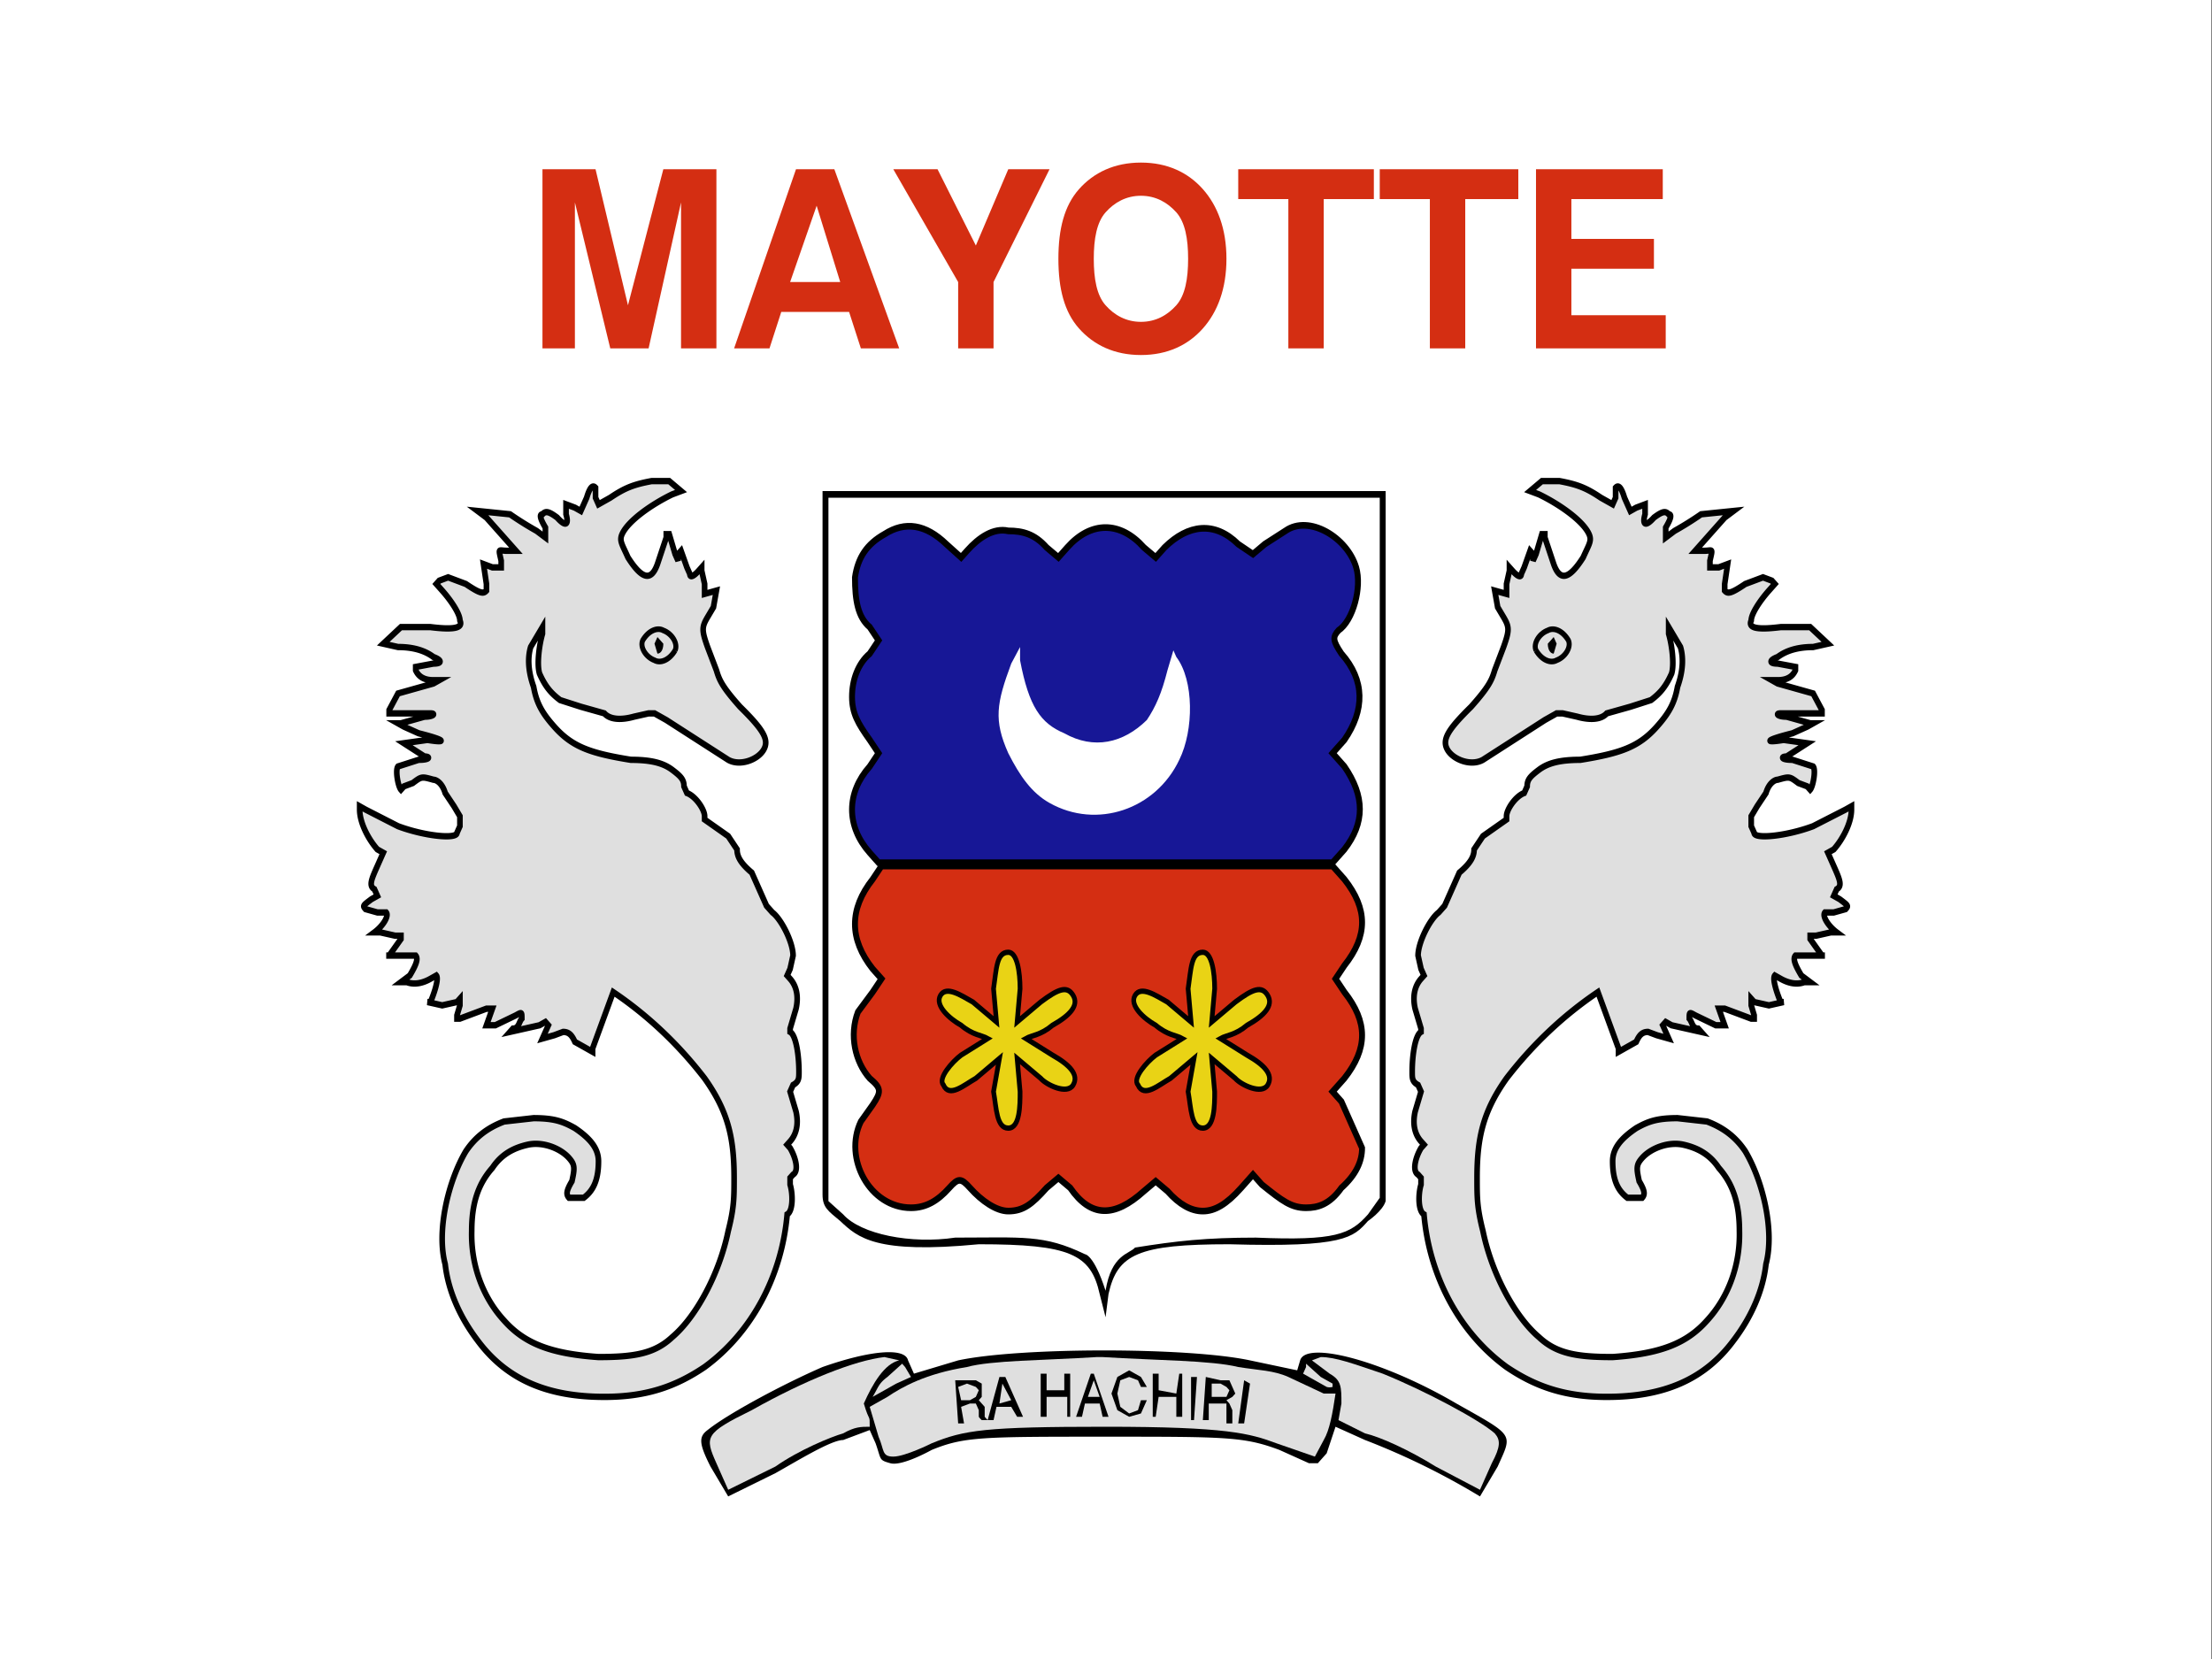
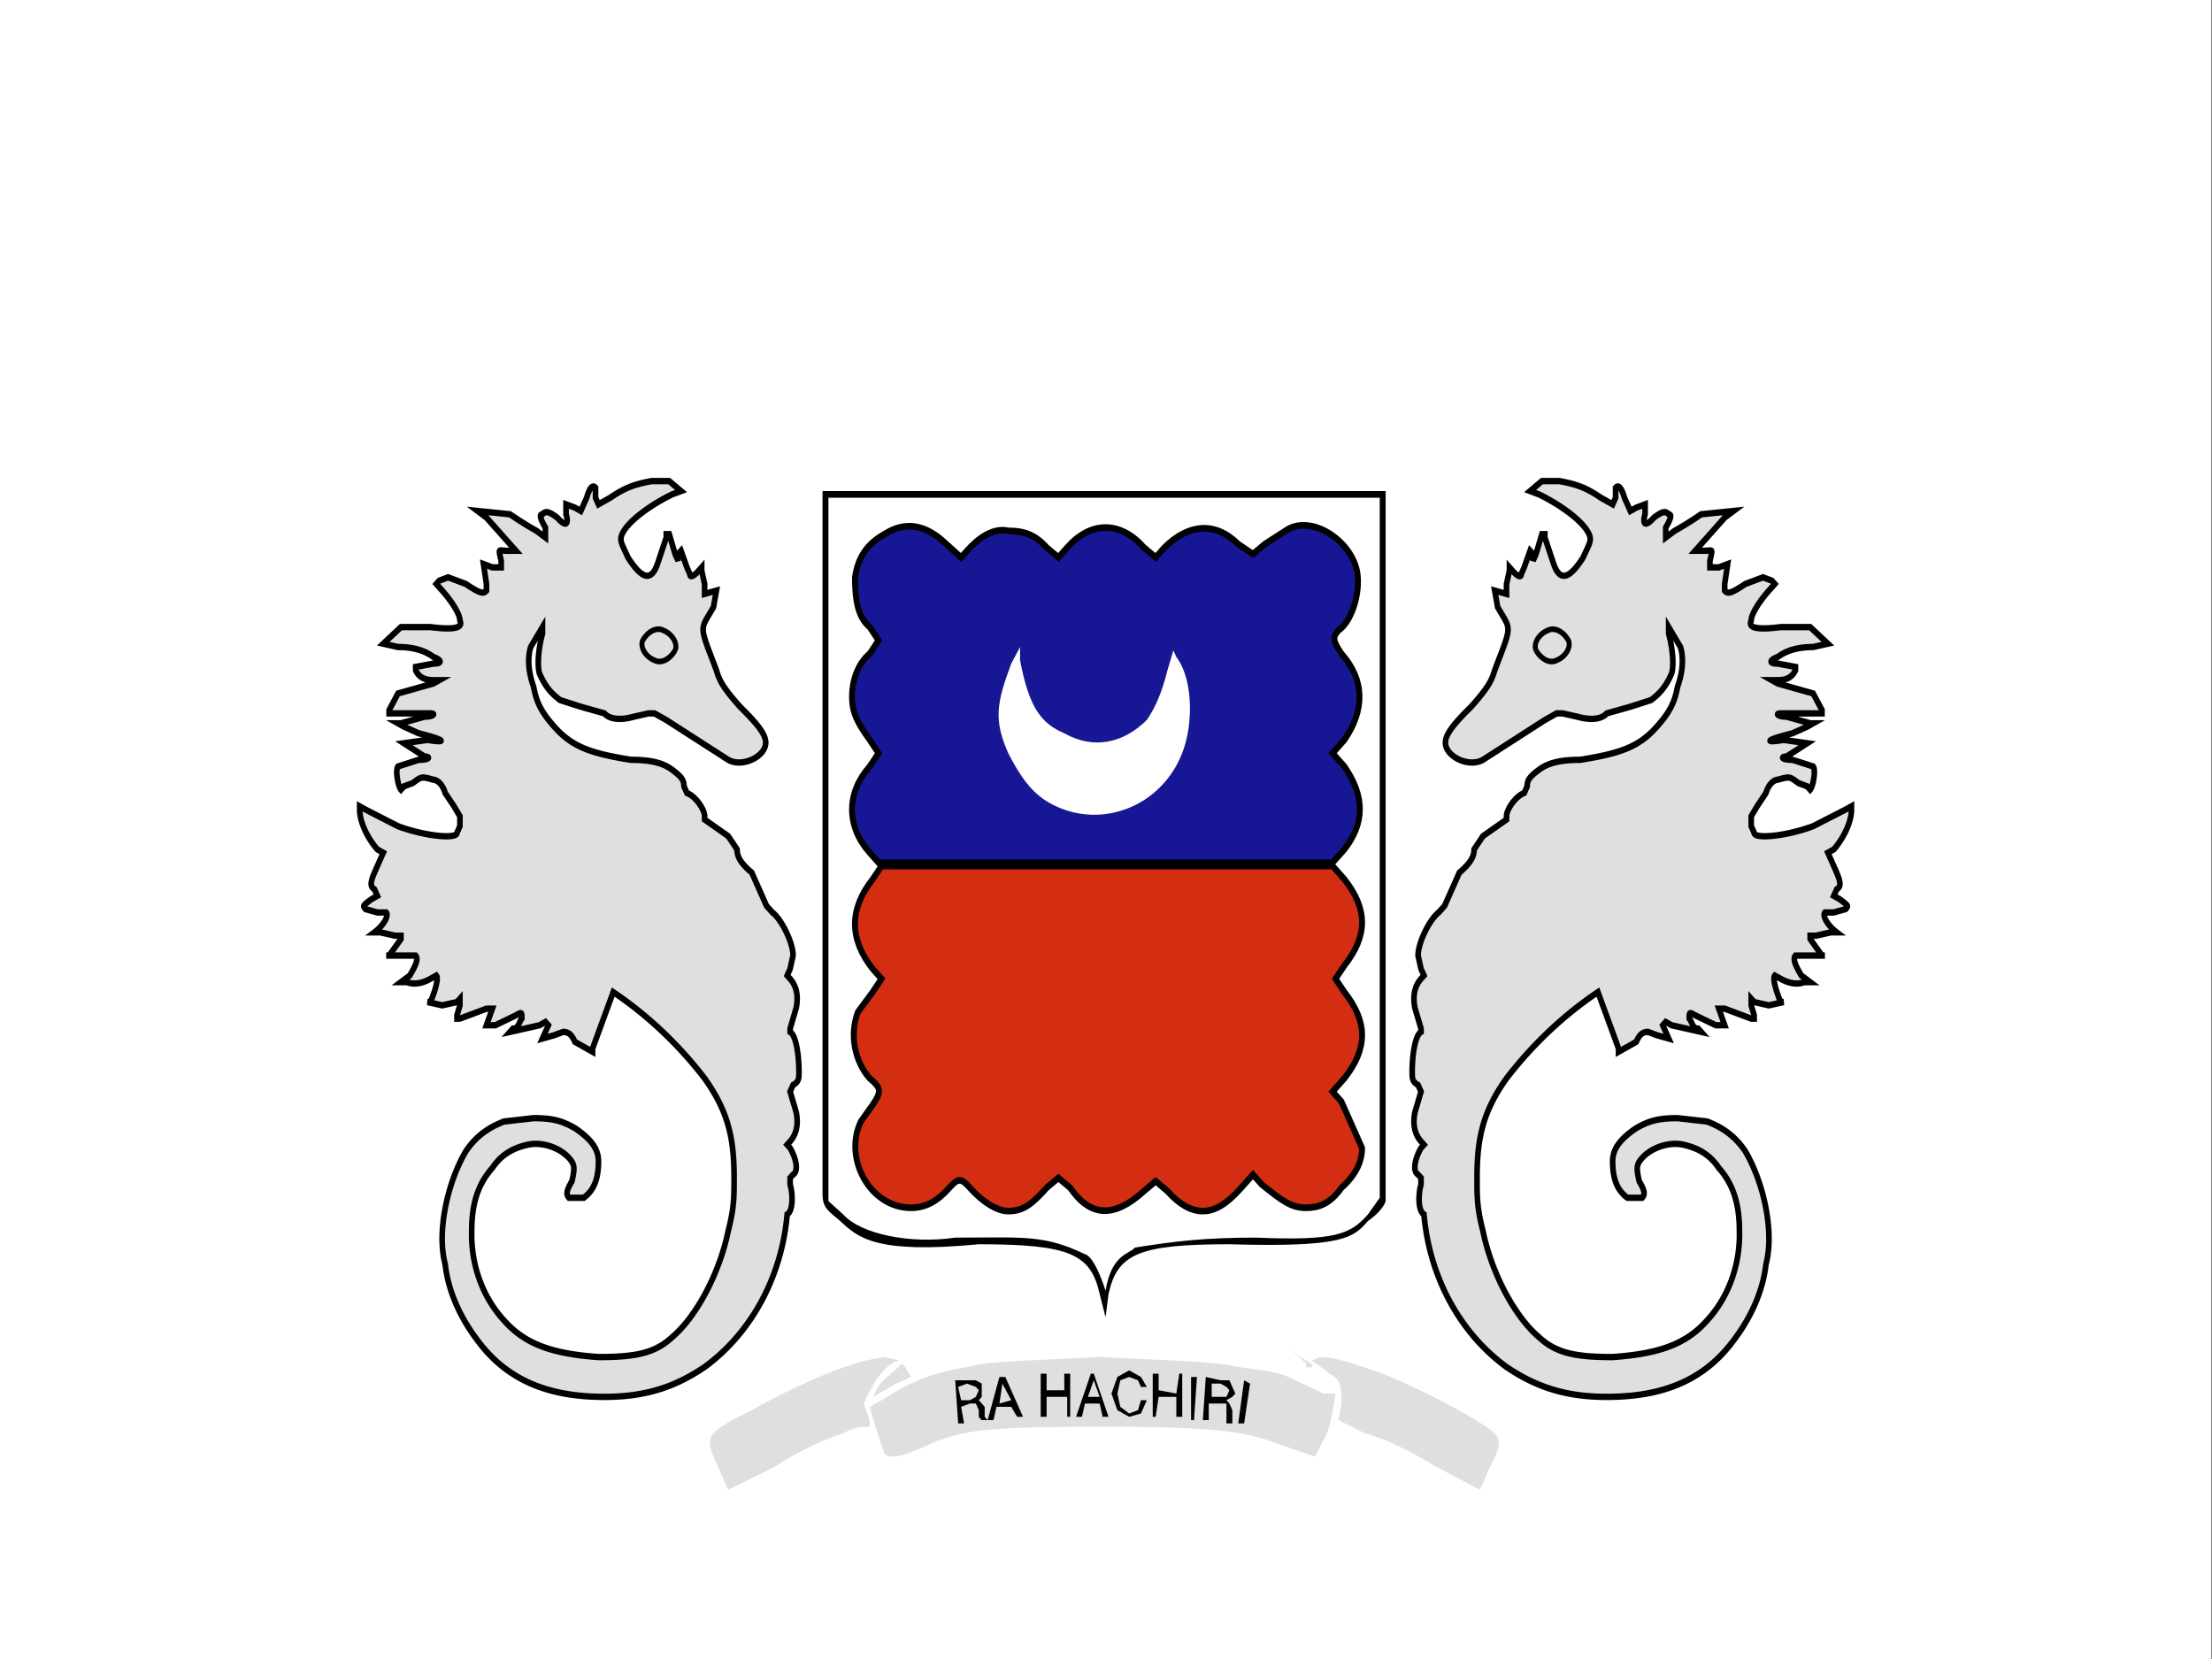
<svg xmlns="http://www.w3.org/2000/svg" xmlns:xlink="http://www.w3.org/1999/xlink" viewBox="0 0 640 480">
  <rect x="0" y="0" width="640" height="480" fill="#808080" stroke="none" />
  <g transform="scale(.853 .96)">
    <path fill="#fff" d="M0 0h750v500H0z" />
-     <path d="M184 105V51h18l11 41 12-41h18v54h-12V61l-11 44h-13l-12-44v44h-11m93-43l-9 23h17l-8-23m-7-11h13l22 54h-13l-4-11h-23l-4 11h-12l21-54m67 54h-12V85l-22-34h15l13 23 11-23h14l-19 34v20m34-27c0 6 1 11 4 14s7 5 12 5 9-2 12-5 4-8 4-14-1-11-4-14-7-5-12-5-9 2-12 5-4 8-4 14m-12 0c0-9 2-16 7-21s12-8 21-8 16 3 21 8 8 12 8 21-3 16-8 21-12 8-21 8-16-3-21-8-7-12-7-21m78 27V60h-17v-9h46v9h-17v45h-12m48 0V60h-17v-9h47v9h-18v45h-12m36 0V51h43v9h-31v12h28v9h-28v14h32v10h-44" fill="#d42e12" />
    <g id="a">
      <path d="M221 145c-6 1-9 2-14 5l-4 2-1-2v-3c-1-1-2 0-3 3l-2 4-2-1-3-1v3c1 3 0 4-3 1-3-2-4-2-5-1-1 0-1 1 1 4v3l-3-2a116 116 0 01-9-5l-11-1 3 2 10 10h-3c-3 0-3-1-2 3v2h-3l-3-1 1 6v2c-1 1-2 1-7-2l-6-2-3 1-1 1 2 2c3 3 6 7 6 9 1 2-1 3-10 2h-10l-6 5 5 1c5 0 9 1 12 3 3 1 3 2 0 2l-6 1v1c1 2 3 3 6 3h2l-2 1-12 3-3 5v1h14c2 0 1 1-2 1l-8 2h-1l2 1 5 2c9 2 10 3 3 2l-8 1 7 4c2 0 2 1-2 1l-7 2c-1 1 0 6 1 7l1-1 3-1c3-2 3-2 7-1 1 0 3 1 4 4l3 4 2 3v3l-1 2c0 2-11 1-20-2l-11-5-2-1v1c0 4 3 9 6 12l2 1-2 4c-2 4-3 6-1 7l1 2-2 1c-3 2-3 2-2 3l4 1h3c1 1-1 4-4 6h2l5 1h2v1l-4 5h-1 10c1 1 0 3-2 6l-3 2h2c3 1 6 0 8-1l2-1c1 1-1 6-2 8h-1l5 1 5-1 1-1v2l-1 3v1h1l9-3h2l-2 5h3l7-3c2-1 2-1 2 1-1 1-1 3-3 3l-1 1 10-2 2-1 1 1-1 2-1 2 4-1 3-1c2 0 3 1 4 3l4 2 2 1v-1l7-17a128 128 0 0131 26c8 10 10 18 10 30 0 6 0 9-2 16-3 13-11 26-19 32-6 5-13 6-25 6-16-1-25-4-32-11a36 36 0 01-11-27c0-8 2-14 7-19 3-4 7-6 12-7s11 1 14 4c2 2 2 3 1 7-2 3-2 4-1 5h5c3-2 5-5 5-11 0-4-3-7-8-10-4-2-7-3-14-3l-10 1c-6 2-10 5-13 9-6 9-10 24-7 34 1 8 5 16 11 23 10 12 24 17 43 17 14 0 24-3 34-9a62 62 0 0028-46c2-1 2-6 1-9v-2l1-1c2-1 1-5-1-8l-1-1 1-1c2-2 3-5 2-9l-2-6 1-2c2-1 2-2 2-4 0-5-1-11-3-12v-1l2-6c1-4 0-7-2-9l-1-1 1-2 1-4c0-4-4-11-7-13l-2-2-5-10c-4-3-5-5-5-7l-3-4-8-5v-1c0-2-3-6-6-7l-1-2c0-2-1-3-4-5s-7-3-14-3c-14-2-20-4-26-10-4-4-6-7-7-12-2-5-2-9-1-12l4-6v2c-1 3-2 9-1 12 2 4 4 6 7 8l7 2 8 2c2 2 6 2 10 1l5-1h2l4 2 21 12c4 2 10 0 12-3s0-6-8-13c-6-6-7-8-8-11l-3-7c-2-5-2-6 0-9l2-3 1-5-4 1v-3l-1-4v-1l-1 1c-2 2-3 2-3 1l-1-2-2-5-1 1v2l-1-2-2-6h-1v1l-3 8c-2 5-5 5-10-2-2-4-3-5-2-7 2-4 10-9 17-12l3-1-4-3h-6z" fill="#dfdfdf" stroke="#000" stroke-width="1.912" />
-       <path d="M324 276c0 2-1 3-2 3l-1-3 1-2 2 2" transform="translate(-99 -82)" />
      <path d="M229 196c-2 3-5 4-7 3-3-1-5-4-4-6 2-3 5-4 7-3 3 1 5 4 4 6" stroke-width="1.7" stroke="#000" fill="none" />
    </g>
    <use transform="matrix(-1 0 0 1 750 0)" xlink:href="#a" width="100%" height="100%" />
-     <path d="M279 412c-13 5-32 14-39 19-3 2-3 4 1 11l6 9 16-7c8-4 19-10 23-10l9-3 2 4c2 5 1 5 5 6s14-4 14-4c11-4 17-4 59-4 41 0 47 0 59 4l10 4h3l3-3 3-8 10 4a260 260 0 0139 17l6-9c5-10 6-9-14-19-25-13-51-19-53-13l-1 3-16-3c-21-4-78-4-99 0l-15 4-2-4c-1-4-13-3-29 2z" />
    <g fill="#dfdfdf">
      <path d="M300 409c-10 1-27 7-45 16-16 7-16 8-12 16l4 8 16-7c8-5 19-9 23-10 4-2 6-2 9-2 0-4 0-1-2-7 3-6 7-12 12-13l-5-1z" />
      <path d="M372 409c-18 1-36 1-44 3-14 2-22 6-27 9l-6 3 3 9c2 4 1 6 5 6s13-4 13-4c11-4 18-5 59-5s49 2 58 5l13 4 3-5c2-3 3-8 4-14h-4l-12-5c-5-2-10-2-17-3-9-2-28-2-46-3h-2z" />
      <path d="M448 409l-3 1 6 4c4 2 4 4 4 9l-1 5 9 4c5 1 15 5 24 10l15 7c0-1 0 0 0 0l4-8c3-5 3-7 1-9-5-4-24-13-38-18-10-3-16-5-21-5z" />
-       <path d="M443 411v1l-1 2 8 4a4 4 0 002 0v-1l-4-2-5-4zM306 411l-5 4c-3 2-3 3-5 6l8-4 5-2-2-3-1-1z" />
+       <path d="M443 411v1a4 4 0 002 0v-1l-4-2-5-4zM306 411l-5 4c-3 2-3 3-5 6l8-4 5-2-2-3-1-1z" />
    </g>
    <path d="M325 418l1 4h3l2-1 1-2-1-1-3-1-3 1m-1-2h7l2 1v4l-1 1 1 1 1 1v3l1 1h-2a5 5 0 01-1-1v-2l-1-2h-2l-3 1 1 5h-2l-1-13m15 7l4-1-3-5-1 6m-4 5l4-13h2l6 12h-2l-2-3h-5l-1 4h-2m18-1v-13h2v5h6v-5h2v13h-1v-6h-7v6h-2m16-6h4l-2-5-2 5m-4 6l5-13h1l5 13h-2l-1-4h-5l-1 4h-2m22-5h2l-2 4-4 1-4-2-2-5 2-5 4-2 4 2 2 3h-2l-1-2-3-1-3 1-1 4 1 4 3 2 3-1 1-3m4 5v-13h2v5l6 1 1-6h1v13h-2v-6h-6l-1 6h-1m13 1v-13h2l-1 13h-1m7-11v4h5l1-2-1-1-2-1h-3m-2-2l5 1h3l1 2 1 2-1 1-2 1 1 1 1 2v4h-2v-4-2h-6v5h-2l1-13m11 14l2-13 2 1-2 12h-2" />
    <g>
      <path d="M300 161c-6 3-9 7-10 13 0 7 1 12 5 15l3 4-3 4c-4 3-6 8-6 13s2 8 6 13l3 4-3 4c-8 8-8 18 0 26l3 3h154l4-4c7-8 7-16 0-25l-4-4 4-4c7-9 7-18-1-26-3-4-3-5-1-7 5-3 8-13 6-19-3-9-16-16-24-11l-7 4-4 3-5-3c-8-7-17-6-25 1l-3 3-4-3c-8-8-18-8-26 0l-3 3-4-3c-4-4-8-5-13-5-5-1-10 2-14 6l-2 2-5-4c-7-6-14-7-21-3z" stroke-width="2" stroke="#000" fill="#171796" />
      <path d="M296 265c-8 9-8 18 0 27l3 3-3 4-5 6c-3 7-1 15 4 20 4 3 4 4 1 8l-4 5c-6 11 3 26 17 26 5 0 9-2 13-6 3-3 4-3 7 0 4 4 9 7 13 7 5 0 8-2 13-7l4-3 4 3c7 9 15 9 25 1l4-3 4 3c4 4 8 6 12 6s8-2 13-7l4-4 3 3c7 5 10 7 15 7 4 0 8-1 12-6 5-4 7-8 7-12l-7-14-3-3 4-4c8-9 8-17 0-26l-3-4 3-4c8-9 8-17 0-26l-4-4H299l-3 4z" stroke-width="2" stroke="#000" fill="#d42e12" />
      <path d="M279 254v106c0 4 2 5 6 8 6 5 12 10 47 7 31 0 38 3 41 15l2 7 1-7c3-12 10-15 41-15 39 1 42-2 47-7 0 0 5-3 6-6V148H279v106zm189 1v106l-4 5c-6 6-11 8-38 7-17 0-27 1-41 3-2 2-8 2-10 13-4-11-7-11-7-11-14-6-21-5-44-5-15 2-32-1-38-7l-5-4V150h187v105z" />
      <path d="M343 200c-5 12-6 17-1 27 4 7 8 12 14 15 16 8 36 2 44-13 5-9 5-24-1-31l-1-2-2 6c-2 7-4 11-7 15-8 7-18 9-28 4-8-3-12-8-15-22v-4l-3 5z" fill="#fff" />
      <g stroke="#000" id="b">
-         <path d="M337 298l1 10-8-6c-4-2-9-5-11-2s3 7 7 9c4 3 7 3 9 4l-9 5c-3 2-8 7-6 9 2 4 7 0 11-2l8-6-2 10c1 5 1 11 5 11s4-7 4-11l-1-10 8 6c2 2 9 5 11 2s-1-6-7-9l-9-5c2-1 5-1 9-4 6-3 9-6 7-9s-5-2-11 2l-8 6 1-10c0-5-1-11-4-11-4 0-4 5-5 11z" stroke-width="1.6" fill="#e9d315" />
        <path d="M347 313a5 5 0 110 0" stroke-width="1.873" fill="#fff" />
      </g>
      <use x="66" xlink:href="#b" width="100%" height="100%" />
    </g>
  </g>
</svg>